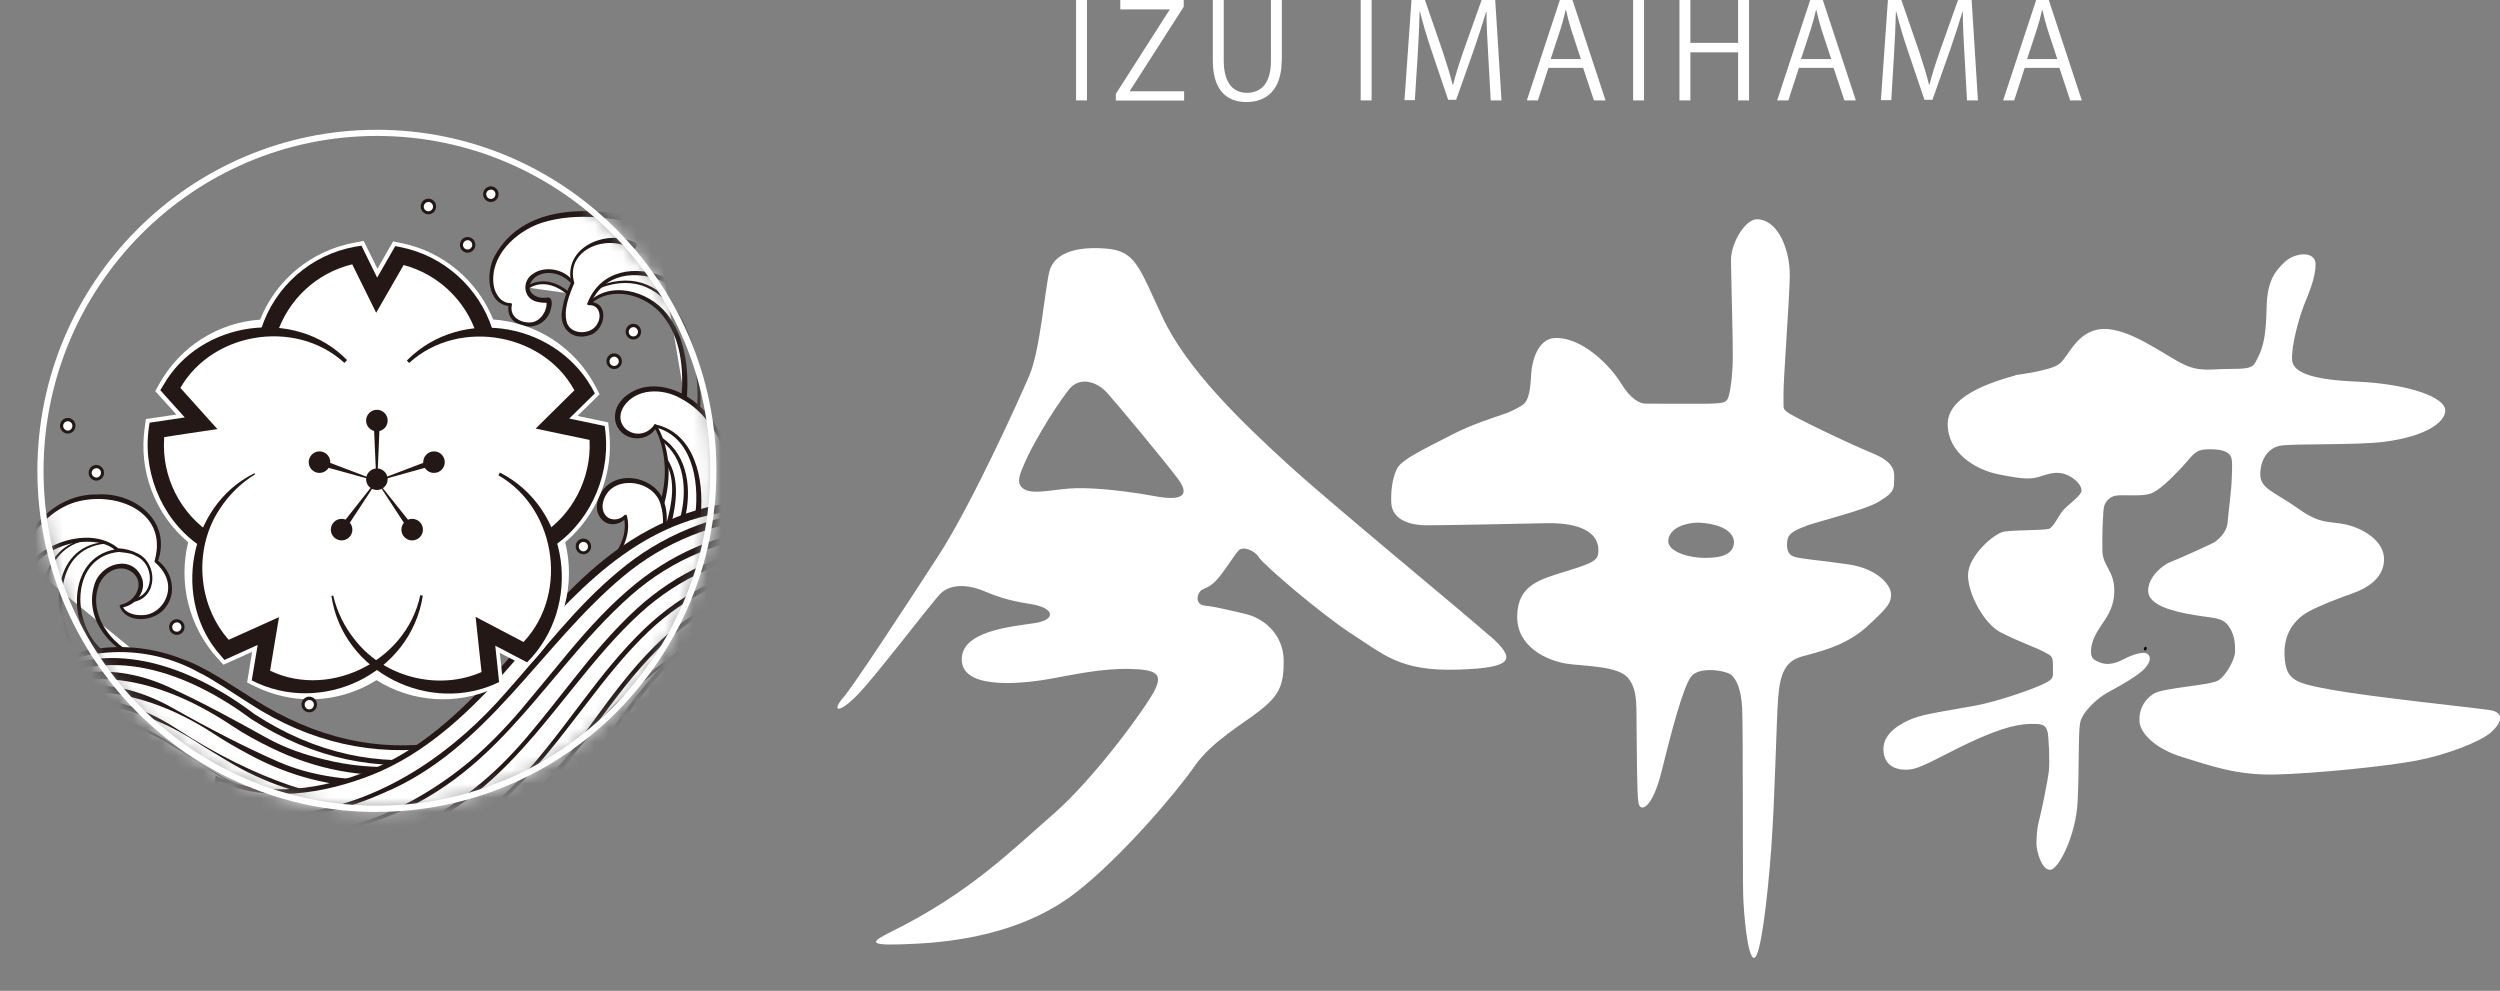
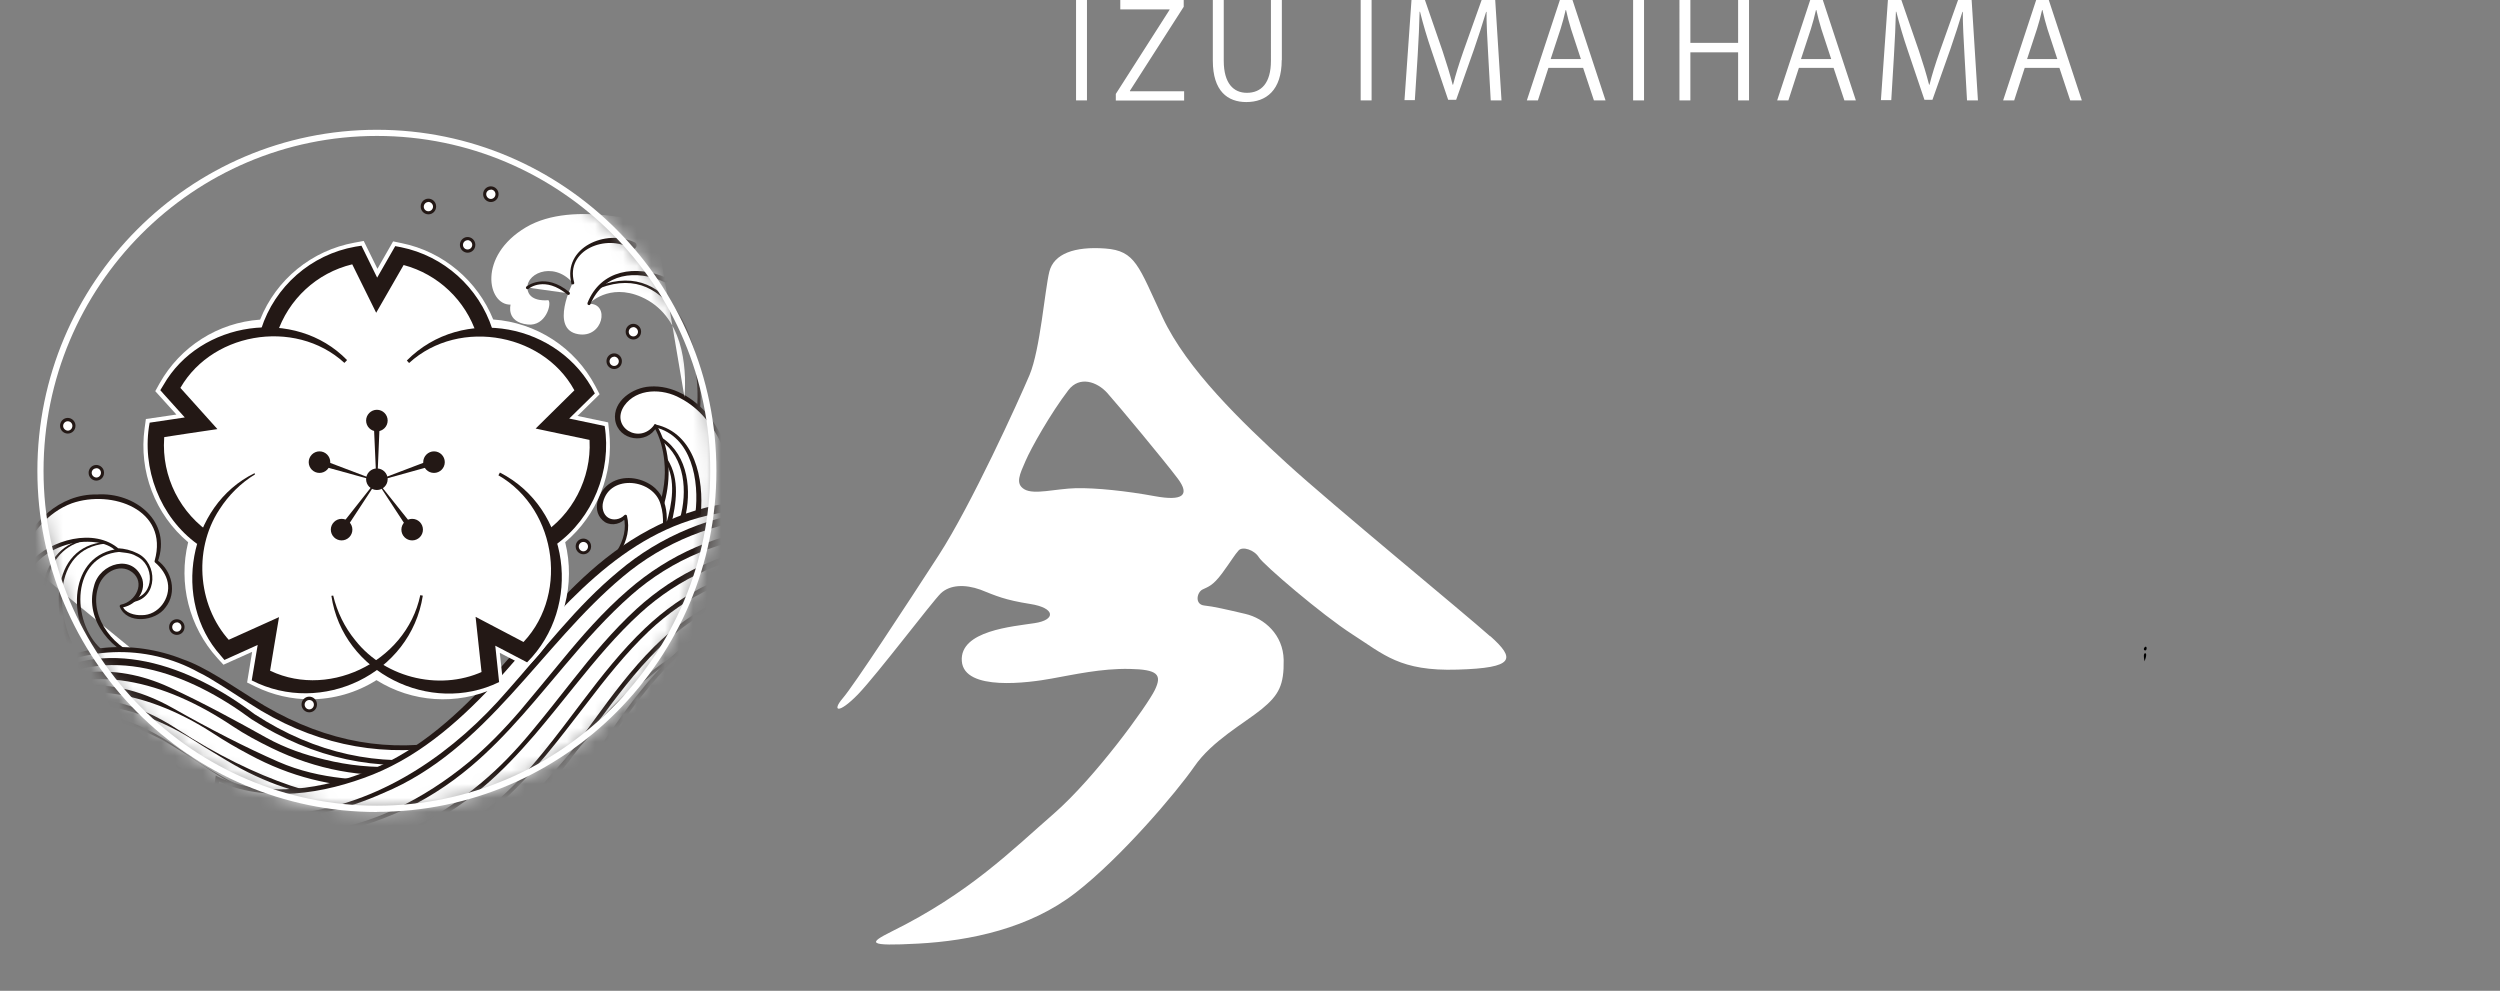
<svg xmlns="http://www.w3.org/2000/svg" id="_レイヤー_2" data-name="レイヤー 2" viewBox="0 0 178.57 70.77">
  <rect x="0" y="0" width="178.57" height="70.77" fill="#808080" stroke="none" />
  <defs>
    <style>
      .cls-1 {
        fill: #231815;
      }

      .cls-2 {
        fill: #fff;
      }

      .cls-3 {
        mask: url(#mask);
      }

      .cls-4 {
        fill: none;
      }

      .cls-5 {
        clip-path: url(#clippath);
      }
    </style>
    <clipPath id="clippath">
      <rect class="cls-4" width="178.57" height="70.77" />
    </clipPath>
    <mask id="mask" x="0" y="9.49" width="58.58" height="61.29" maskUnits="userSpaceOnUse">
      <g id="b">
        <path class="cls-2" d="M26.92,57.78c13.27,0,24.03-10.81,24.03-24.15s-10.76-24.15-24.03-24.15S2.88,20.3,2.88,33.63s10.76,24.15,24.03,24.15Z" />
      </g>
    </mask>
  </defs>
  <g id="footer">
    <g class="cls-5">
      <g>
        <g class="cls-3">
          <g>
            <path class="cls-2" d="M1.42,39.82s1.37-4.57,5.87-4.34c4.5.23,4.24,3.88,3.87,4.61,0,0,1.69,1.25.68,3.01-.84,1.46-3.03,1.07-3.18.19,0,0,1.52-.26,1.4-1.67-.1-1.31-2.18-1.81-3.03-.08-.98,2,.56,4.8,3.34,5.6" />
            <path class="cls-1" d="M1.32,39.79c.75-2.43,2.96-4.53,5.6-4.47,2.71-.19,5.4,1.93,4.34,4.82,0,0-.04-.15-.03-.13,1.06.75,1.44,2.32.59,3.38-.71,1.01-2.77,1.23-3.27-.07-.01-.06.02-.11.08-.13,0,0,0,0,0,0,1.08-.21,1.77-1.58.81-2.32-.94-.7-2.17.07-2.44,1.12-.34,1.06,0,2.25.66,3.14.66.91,1.64,1.58,2.71,1.91.06.01.09.07.07.13-.01.06-.07.09-.13.07-2.24-.6-4.3-2.91-3.6-5.36.39-1.68,2.82-2.37,3.46-.5.27,1-.59,1.92-1.51,2.02l.09-.13c.16.52.88.69,1.38.67,1.18.01,2.07-1.2,1.85-2.33-.1-.55-.47-1.07-.9-1.43-.04-.03-.05-.09-.03-.14,1.02-3.64-3.06-5.09-5.92-4.09-1.73.64-2.99,2.2-3.62,3.91-.04.13-.25.06-.21-.07h.01s0,0,0,0Z" />
            <path class="cls-1" d="M6.92,46.6c-2.16-2.19-2.05-7.04,1.61-7.4.15,0,.16.22,0,.22-3.45.3-3.46,4.97-1.34,6.91.2.17-.1.48-.27.28h0,0Z" />
            <path class="cls-1" d="M5.33,46.91c-1.72-2.66-1.86-7.91,2.21-8.2.08,0,.07.13,0,.12-3.9.37-3.63,5.4-1.93,7.91.12.17-.16.36-.27.17h0Z" />
            <path class="cls-1" d="M3.96,46.44c-1.57-2.53-1.43-7.18,2.03-7.92.07,0,.09.1,0,.11-3.29.79-3.3,5.24-1.75,7.62.13.19-.18.39-.29.18h0Z" />
            <path class="cls-1" d="M2.16,40.16c1.44-1.61,4.59-2.5,6.35-.94l-.11-.06c.5.02.98.14,1.43.37,1.45.7,1.45,3.14-.28,3.46-.15.04-.19-.2-.04-.22,1.57-.25,1.54-2.46.22-3.05-.45-.28-.98-.22-1.43-.34-.33-.37-.89-.57-1.42-.64-1.61-.22-3.37.39-4.44,1.63-.13.19-.43-.04-.27-.22h0s0,0,0,0Z" />
            <path class="cls-2" d="M44.08,47.24c-5.84,4.45-15.61,10.33-27.44,2-8.58-6.04-14.38-.74-14.38-.74v11.59h41.83v-12.86h0s0,0,0,0Z" />
            <path class="cls-1" d="M44.04,47.34c-7.72,6.51-17.42,8.66-26.23,2.9-.82-.51-2.75-1.82-3.61-2.21-3.75-2.1-8.62-1.91-11.83.48v11.59l-.11-.11h41.83l-.11.11.06-12.77h0ZM44.13,47.15l.06,12.96v.11H2.14v-11.7c2.87-2.64,7.4-2.85,10.92-1.43,1.58.53,3.55,1.91,4.97,2.79,9.26,5.92,17.82,3.4,26.11-2.74h0Z" />
            <path class="cls-1" d="M2.26,48.85c5.13-3.69,11.4-1.27,15.92,2.16,4.42,2.88,8.94,3.73,13.33,3.09,4.39-.64,8.66-2.78,12.59-5.89l.13.17c-1.98,1.59-4.04,2.94-6.18,3.97-2.13,1.03-4.32,1.74-6.55,2.08-4.45.67-9.04-.17-13.54-3.06-4.4-3.27-10.42-5.65-15.35-2.1l-.35-.42h0Z" />
            <path class="cls-1" d="M1.81,49.68c2.4-1.73,6.14-2.5,10.29-.59,2.45,1.13,4.8,2.42,6.94,3.61,1.36.75,2.76,1.22,4.13,1.55,3.49.87,6.91.62,10.19-.31.06,0,.14.01.2,0,2.82-.06,5.4-1.23,7.59-3.48,0,0,.09.14.07.15-1.33.94-2.74,1.77-4.21,2.48-.57.28-1.15.53-1.74.76-2.01.8-4.07,1.29-6.16,1.46-3.2.25-6.47-.3-9.71-1.88-.94-.46-1.89-.96-2.8-1.57-4.81-3.22-10.32-4.68-14.46-1.82-.02,0-.05-.03-.1-.08-.08-.1-.22-.27-.22-.27h0s0-.01,0-.01Z" />
            <path class="cls-1" d="M1.35,50.53c1.81-1.31,5.92-2.83,11.02.06,2.63,1.49,5.18,2.8,7.51,3.82,1.53.67,3.07,1,4.56,1.17,3.76.44,7.35-.37,10.74-1.78.04,0,.14.06.19.05,1.32.56,2.29.34,2.8-1.1-.02,0,.04.11.02.12-1.43.56-2.68,1.44-4.06,1.96-.55.21-1.1.39-1.66.55-1.87.56-3.82.84-5.77.84-2.94-.01-5.94-.72-8.89-2.32-.89-.47-1.75-.97-2.59-1.52-5.11-3.32-10.29-3.81-13.57-1.55-.02.01-.07,0-.1-.05l-.2-.25h0Z" />
            <path class="cls-1" d="M.91,51.37c1.23-.89,5.74-3.21,11.75.71,2.83,1.84,5.56,3.17,8.08,4.03,1.7.58,3.38.78,5,.79,4.03.02,7.81-1.37,11.3-3.26.03,0,.13.1.16.09-.18,1.19-.82,1.91-1.98,1.29-.03,0,0,.08-.04.09-1.35.46-2.59,1.09-3.91,1.43-.52.14-1.05.25-1.58.35-1.78.33-3.58.4-5.38.22-2.68-.28-5.4-1.15-8.07-2.76-.81-.49-1.61-.96-2.38-1.46-5.4-3.42-10.26-2.94-12.67-1.28-.04.02-.07.01-.1,0-.04-.05-.18-.22-.18-.22h0Z" />
            <path class="cls-1" d="M.45,52.22c.64-.46,5.58-3.62,12.47,1.36,3.03,2.19,5.94,3.54,8.65,4.23,1.87.49,3.69.57,5.44.41,4.3-.39,8.25-2.37,11.85-4.73.01,0,.13.13.15.13-1.68,1.81-3.95,3.26-6.77,3.66-.04,0-.05.05-.1.06-1.27.35-2.5.74-3.76.91-.5.07-1,.12-1.49.14-1.67.1-3.35-.04-4.99-.4-2.43-.54-4.86-1.58-7.25-3.21-.71-.49-1.43-.95-2.16-1.4-5.7-3.52-10.22-2.06-11.78-1-.05.04-.09.05-.1.03-.02-.02-.16-.2-.16-.2h.01Z" />
            <path class="cls-1" d="M25.51,59.98c-4.22,0-8.39-1.58-12.45-4.74C5.43,49.3.19,53.2.13,53.23l-.13-.17c.05-.04,5.43-4.04,13.19,2,5.51,4.29,10.53,5.27,15.1,4.47,4.57-.8,8.7-3.37,12.41-6.2l.13.17c-3.18,2.43-7.04,5.04-11.56,6.04-1.24.28-2.5.42-3.76.42h0s0,0,0,0Z" />
            <path class="cls-2" d="M53,36.25s-.77-5.26-3.29-7.27c-3.07-2.45-5.52-.66-5.6.69-.07,1.35,1.7,2.14,2.69.75,0,0,2.8,4.09-1.77,9.75" />
            <path class="cls-1" d="M52.9,36.26c-.59-2.9-1.49-6.35-4.31-7.82-1.26-.71-3.11-.72-4,.54-1.03,1.52,1.09,2.81,2.14,1.37.04-.05.13-.04.17.01.92,1.57,1.04,3.47.65,5.2-.39,1.72-1.35,3.31-2.42,4.69-.1.11-.24,0-.17-.13.12-.46.45-.75.69-1.11,1.19-1.77,2.03-3.89,1.8-6.06-.08-.85-.3-1.71-.73-2.45h.18c-.7,1.28-2.72.99-2.96-.49-.19-1.37,1.28-2.33,2.47-2.4,1.64-.12,3.17.83,4.19,2.05,1.46,1.89,2.11,4.27,2.52,6.58.02.14-.19.18-.21.03,0,0,0-.02,0-.02Z" />
            <path class="cls-2" d="M47.21,38.91s1.23-3.58-1.38-4.46c-2.03-.69-3.11.93-2.98,1.88.16,1.07,1.29,1.18,1.83.54,0,0,.48,1.34-.82,3.04-1.3,1.71-3.2,3.64-4.87,5.12" />
            <path class="cls-1" d="M47.11,38.88c.26-.92.36-1.94.08-2.83-.48-1.85-3.62-2.21-4.11-.19-.11.41.01.89.35,1.11.34.23.87.15,1.18-.18.05-.05.16-.02.17.05.46,1.86-.96,3.35-2.06,4.62-1.15,1.29-2.37,2.51-3.66,3.66-.05.04-.11.04-.16,0-.04-.05-.03-.11,0-.16,1.28-1.14,2.5-2.36,3.64-3.64,1.05-1.22,2.44-2.67,2.01-4.41l.19.03v.02c-.33.45-1,.64-1.52.34-1.07-.71-.52-2.25.39-2.8.91-.58,2.13-.41,2.98.2,1.33.98,1.16,2.9.71,4.27-.04.14-.26.07-.21-.07v-.02s0,0,0,0Z" />
            <path class="cls-2" d="M46.81,16.09s-5.8-1.9-9.25.15c-3.45,2.05-2.75,5.55-1.09,5.52,0,0-.35,1.25,1.23,1.42,1.28.14,1.73-1.49,1.47-1.74,0,0-1.22.16-1.46-.64-.36-1.19,1.76-2.23,3.2-.6,0,0-1.68,3.32.39,3.67,1.78.31,2.29-2.22.77-2.17,0,0,1.41-1.51,3.74-.49,2.95,1.3,3.26,4.91,3.08,7.15" />
-             <path class="cls-1" d="M46.74,16.32c-2.57-.76-5.46-1.22-8.07-.4-1.84.63-3.7,2.35-3.41,4.44.09.64.54,1.3,1.2,1.29.06,0,.11.04.11.1-.22.86.6,1.34,1.35,1.28.67-.04,1.2-.86,1.11-1.46l.16.05c-.27.03-.55,0-.82-.06-1.02-.22-1.12-1.52-.27-2.02.91-.63,2.44-.25,2.91.69-.36.88-.79,1.91-.51,2.85.35.9,1.82.83,2.19,0,.31-.54.09-1.33-.63-1.28-.06,0-.12-.05-.11-.11,1.52-1.71,4.37-.93,5.66.7,1.35,1.66,1.59,3.91,1.46,5.98-.01.11-.1.19-.21.18-.11,0-.19-.1-.18-.22.16-1.97-.04-4.16-1.31-5.75-1.19-1.53-3.71-2.26-5.23-.82l-.08-.19c1.5-.06,1.23,2.01.07,2.37-1.29.43-2.23-.54-1.97-1.83.1-.7.34-1.35.65-1.96,0,0,.01.13.01.12-.62-.72-1.76-1.05-2.56-.49-.97.78-.2,1.66.88,1.47.38.02.27.6.21.82-.3,1.21-1.67,1.64-2.64.88-.36-.29-.48-.8-.36-1.22l.1.14c-1.7-.1-1.76-2.41-1.12-3.58,2.24-4.07,7.72-3.5,11.53-2.43.31.1.16.57-.15.46h0s0,0,0,0Z" />
            <path class="cls-2" d="M40.92,20.2s-.45-1.49.83-2.42c1.64-1.2,3.46-.25,3.46-.25" />
            <path class="cls-1" d="M40.81,20.23c-.62-2.57,2.47-3.88,4.51-2.93.33.14.08.64-.24.46-1.72-1.07-4.72.07-4.07,2.41.06.14-.18.22-.21.06h0Z" />
            <path class="cls-2" d="M37.68,20.54s1.22-1.01,2.91.41l-2.91-.41h0Z" />
            <path class="cls-1" d="M40.6,21.06s-.05,0-.07-.02c-1.61-1.34-2.73-.46-2.78-.41-.04.04-.11.03-.16-.01-.04-.05-.03-.12.02-.16.01,0,1.31-1.05,3.06.41.04.04.05.1.01.16-.02.03-.05.04-.08.04ZM41.96,21.65c.94-2.4,3.48-2.76,5.64-1.81.22.07.08.41-.13.31-2.01-.92-4.36-.66-5.3,1.58-.05.13-.26.04-.2-.08h0Z" />
            <path class="cls-1" d="M42.8,20.42c5.29-2.03,7.55,4.53,7.21,8.73,0,.14-.23.13-.22-.01.35-4.05-1.78-10.52-6.92-8.57-.09.06-.18-.1-.07-.14h0s0,0,0,0Z" />
            <path class="cls-2" d="M53.87,35.99c-11.52.88-15.09,10.11-22.08,15.95-7.54,6.32-15.02,4.57-16.29,3.69l-1.24,10.6,35.56,4.21,4.04-34.46Z" />
            <path class="cls-1" d="M53.66,36.19c-.83.22-1.72.31-2.53.51-6.72,1.27-11.11,6.84-15.44,11.72-2.56,2.8-5.47,5.46-9.05,6.9-3.49,1.39-7.69,2.08-11.2.42-.01,0,.22-.1.22-.1l-1.09,10.62s-.26-.33-.26-.33l35.56,4.21-.33.26c1.33-11.41,2.72-22.78,4.13-34.22h0,0ZM54.09,35.78c-1.3,11.67-2.63,23.33-4,34.99-.36.06-35.5-4.28-35.86-4.25l-.29-.04s.04-.29.04-.3l1.4-10.58.03-.21.19.11c3.4,1.55,7.55.86,10.91-.52,3.5-1.44,6.34-4.06,8.87-6.87,2.53-2.81,4.88-5.86,7.91-8.25,3.09-2.43,6.83-4.05,10.81-4.08h0,0Z" />
            <path class="cls-1" d="M16.16,57.69c1.7.78,3.79.56,5.61.33,5.76-.84,10.74-4.35,14.49-8.7,2.56-2.87,4.89-6.01,7.92-8.51,3-2.55,6.76-4.08,10.67-4.4l.05.57c-3.82.28-7.46,1.73-10.41,4.21-2.94,2.46-5.37,5.55-7.99,8.42-2.62,2.87-5.43,5.5-9.11,7.03-2.65,1.19-5.55,1.89-8.47,1.82-.97-.05-1.96-.1-2.87-.59l.13-.18h0s0,0,0,0Z" />
            <path class="cls-1" d="M55.39,37.66l.04.52c-3.82.27-7.44,1.78-10.32,4.31-1.72,1.51-3.26,3.25-4.77,5.04-1,1.17-1.98,2.37-3,3.52-1.17,1.32-2.38,2.58-3.71,3.7-1.63,1.37-3.4,2.5-5.35,3.34-2.15.93-4.39,1.55-6.61,1.71-.63.04-1.24.07-1.85.03-1.03-.05-2.01-.16-2.85-.63l.13-.18c1.55.72,3.63.65,5.59.4,3.89-.49,7.57-2.32,10.79-4.98,1.33-1.11,2.53-2.35,3.66-3.66,1-1.18,1.98-2.39,2.97-3.58,1.46-1.78,2.98-3.52,4.74-5.04,2.92-2.55,6.56-4.18,10.57-4.5h0,0Z" />
            <path class="cls-1" d="M55.92,38.91l.04.47c-4.02.31-7.46,1.9-10.22,4.41-1.68,1.53-3.17,3.32-4.64,5.14-.97,1.2-1.93,2.41-2.92,3.57-1.15,1.33-2.34,2.6-3.67,3.72-1.66,1.4-3.43,2.51-5.34,3.33-2.2.94-4.44,1.52-6.6,1.65-.63.04-1.25.04-1.84,0-1.08-.07-2.06-.22-2.83-.66l.13-.18c1.4.68,3.48.72,5.56.48,3.75-.43,7.46-2.15,10.77-4.91,1.32-1.1,2.51-2.35,3.61-3.68.99-1.19,1.95-2.41,2.91-3.63,1.42-1.8,2.89-3.57,4.59-5.13,2.83-2.58,6.36-4.27,10.47-4.6h-.02,0Z" />
            <path class="cls-1" d="M56.44,40.15l.03.42c-4.12.31-7.45,1.98-10.13,4.52-1.64,1.56-3.08,3.38-4.5,5.24-.94,1.21-1.87,2.44-2.85,3.62-1.12,1.34-2.3,2.62-3.63,3.74-1.68,1.42-3.46,2.52-5.33,3.32-2.24.96-4.49,1.49-6.59,1.6-.64.03-1.26.03-1.84-.01-1.13-.09-2.11-.28-2.82-.69l.13-.18c1.25.64,3.32.78,5.54.55,3.61-.38,7.34-1.98,10.76-4.83,1.32-1.1,2.49-2.36,3.57-3.69.97-1.19,1.9-2.44,2.83-3.67,1.38-1.82,2.8-3.63,4.46-5.21,2.73-2.6,6.16-4.37,10.37-4.71h0s0,0,0,0Z" />
            <path class="cls-1" d="M56.98,41.39l.03.37c-4.22.32-7.44,2.05-10.03,4.62-1.6,1.59-2.98,3.44-4.37,5.33-.9,1.23-1.81,2.47-2.76,3.67-1.09,1.36-2.26,2.64-3.59,3.76-1.71,1.43-3.49,2.52-5.32,3.31-2.3.98-4.54,1.46-6.59,1.54-.64.02-1.26.02-1.84-.04-1.19-.11-2.16-.35-2.8-.73l.13-.18c1.1.59,3.16.85,5.51.62,3.46-.34,7.23-1.81,10.75-4.75,1.31-1.09,2.47-2.36,3.53-3.7.96-1.21,1.86-2.47,2.76-3.71,1.34-1.84,2.71-3.69,4.33-5.3,2.64-2.62,5.96-4.47,10.27-4.81h0s0,0,0,0Z" />
            <path class="cls-1" d="M57.51,42.64l.02.32c-4.32.33-7.44,2.14-9.94,4.73-1.55,1.62-2.89,3.5-4.24,5.42-.87,1.24-1.75,2.51-2.68,3.71-1.07,1.37-2.22,2.67-3.55,3.78-1.74,1.46-3.52,2.53-5.31,3.29-2.34.99-4.59,1.43-6.58,1.49-.65.01-1.26,0-1.83-.07-1.24-.13-2.22-.41-2.78-.76l.13-.18c.94.54,3,.91,5.49.69,3.31-.28,7.12-1.65,10.74-4.68,1.31-1.09,2.45-2.37,3.49-3.72.94-1.22,1.82-2.5,2.69-3.75,1.29-1.87,2.62-3.74,4.19-5.38,2.53-2.65,5.76-4.56,10.16-4.91h0Z" />
            <path class="cls-1" d="M58.04,43.88l.02.27c-4.42.34-7.43,2.22-9.84,4.83-1.51,1.64-2.8,3.56-4.1,5.52-.84,1.26-1.69,2.54-2.61,3.76-1.05,1.39-2.19,2.7-3.51,3.8-1.76,1.48-3.55,2.55-5.3,3.28-2.39,1.02-4.65,1.4-6.57,1.43-.65,0-1.27-.02-1.83-.09-1.29-.16-2.27-.47-2.76-.8l.13-.18c.8.5,2.85.97,5.46.77,3.17-.25,7.01-1.49,10.73-4.6,1.3-1.08,2.42-2.37,3.45-3.73.92-1.23,1.78-2.52,2.62-3.79,1.26-1.89,2.53-3.8,4.06-5.46,2.45-2.67,5.56-4.66,10.06-5.01h.02Z" />
            <path class="cls-1" d="M27.03,68.18c-2.29,0-3.96-.52-4.57-.95l.13-.18c1.36.95,8.85,2.43,16.15-3.68,2.46-2.05,4.24-4.86,5.95-7.58,3.14-4.96,6.38-10.08,13.88-10.66v.22c-7.37.57-10.44,5.42-13.69,10.56-1.72,2.73-3.51,5.55-5.99,7.63-4.35,3.65-8.69,4.64-11.85,4.64h0Z" />
            <path class="cls-1" d="M23.22,64.61c-2.29,0-3.96-.52-4.57-.95l.13-.18c1.36.95,8.85,2.44,16.15-3.68,2.05-1.72,3.84-3.76,5.56-5.73,4.13-4.73,8.41-9.61,16.58-10.24v.22c-8.07.62-12.12,5.26-16.41,10.17-1.73,1.98-3.52,4.03-5.58,5.76-4.35,3.65-8.69,4.64-11.85,4.64h0s0,0,0,0Z" />
          </g>
        </g>
        <path class="cls-2" d="M26.92,58c-13.37,0-24.25-10.93-24.25-24.37S13.55,9.27,26.92,9.27s24.25,10.93,24.25,24.36-10.88,24.36-24.25,24.36h0ZM26.92,9.71c-13.13,0-23.81,10.73-23.81,23.92s10.68,23.92,23.81,23.92,23.81-10.73,23.81-23.92-10.67-23.92-23.81-23.92h0Z" />
        <path class="cls-2" d="M42.65,30.92l-3.19-.67,2.28-2.25c-1.4-2.64-4.14-4.29-7.13-4.3-.89-2.76-3.2-4.87-6.07-5.45l-1.63,2.84-1.42-2.88c-2.94.53-5.35,2.64-6.27,5.49-2.92,0-5.61,1.58-7.04,4.12l2.19,2.43-3.16.47c-.41,2.96.84,5.91,3.25,7.69-.9,2.79-.24,5.84,1.72,8.01l2.97-1.34-.53,3.17c2.69,1.31,5.87,1.03,8.29-.73,2.33,1.7,5.44,2.05,8.1.82l-.35-3.26,2.83,1.49c2.09-2.17,2.78-5.33,1.87-8.15,2.36-1.73,3.61-4.59,3.29-7.49h0Z" />
        <path class="cls-2" d="M22.17,49.95c-1.34,0-2.68-.3-3.93-.91l-.59-.29.36-2.19-2.05.92-.43-.47c-2.03-2.24-2.81-5.34-2.09-8.28-2.37-2-3.54-5.07-3.11-8.14l.09-.66,2.18-.32-1.51-1.67.31-.56c1.48-2.63,4.17-4.34,7.18-4.55,1.15-2.88,3.7-4.95,6.75-5.5l.65-.12.98,1.99,1.12-1.96.62.13c2.95.6,5.4,2.67,6.53,5.45,3.09.22,5.84,2.01,7.29,4.75l.31.59-1.58,1.55,2.19.46.07.64c.34,3-.84,5.97-3.14,7.92.75,3-.08,6.19-2.25,8.44l-.46.48-1.96-1.02.24,2.24-.58.27c-2.74,1.25-5.92,1.04-8.47-.56-1.42.9-3.07,1.37-4.75,1.37h.02s0,0,0,0ZM19.62,47.7c2.27.87,4.82.52,6.78-.92l.52-.38.52.38c1.92,1.4,4.4,1.76,6.64.97l-.45-4.24,3.68,1.93c1.52-1.91,1.98-4.45,1.23-6.77l-.2-.61.52-.38c1.92-1.4,3.03-3.66,2.97-6.04l-4.16-.88,2.97-2.92c-1.33-2.04-3.59-3.26-6.02-3.26h-.64l-.2-.61c-.73-2.26-2.52-4.02-4.8-4.71l-2.12,3.7-1.84-3.73c-2.35.64-4.21,2.43-4.95,4.74l-.2.61h-.65c-2.37,0-4.59,1.17-5.93,3.13l2.85,3.17-4.11.61c-.12,2.43.99,4.76,2.96,6.19l.52.38-.2.61c-.73,2.27-.31,4.75,1.13,6.65l3.87-1.74-.69,4.11h.02,0Z" />
        <path class="cls-1" d="M34.05,23.89c-.79-2.43-2.75-4.3-5.22-4.96l-1.96,3.41-1.71-3.46c-2.53.61-4.57,2.49-5.39,5l-1.12-.37c.98-3.06,3.57-5.33,6.73-5.89l.44-.07,1.12,2.28,1.29-2.25.42.08c3.05.62,5.55,2.86,6.52,5.85l-1.12.37s0,0,0,0Z" />
        <path class="cls-1" d="M14.12,38.88c-2.69-1.93-4.04-5.44-3.43-8.69.12-.01,3.35-.5,3.6-.54l-.35.99-2.19-2.43s-.3-.33-.3-.34l.22-.36c2.61-4.59,9.43-5.59,13.12-1.79l-.19.2c-3.55-3.26-9.77-2.18-11.92,2.17,0,0-.08-.7-.07-.69.53.6,2.42,2.69,2.92,3.25-.73.1-3.48.52-4.25.64l.5-.51c-.38,2.75.78,5.48,3.01,7.13l-.69.96h0s0,0,0,0Z" />
        <path class="cls-1" d="M30.2,42.55c-.87,5.59-7.23,8.61-12.22,6.05.03-.16.56-3.35.61-3.63l.83.64-2.97,1.34s-.41.18-.42.19l-.27-.32c-3.5-3.91-2.32-10.71,2.42-13.02l.04.08c-1.03.63-1.89,1.49-2.54,2.5-1.95,2.95-1.54,7.16.95,9.63,0,0-.71-.13-.67-.14.73-.33,3.29-1.48,3.97-1.79-.12.73-.59,3.48-.71,4.26,0,0-.34-.65-.31-.63,4.3,2.39,10.09-.34,11.11-5.2l.19.04h0,0Z" />
        <path class="cls-1" d="M35.7,33.75c5.02,2.56,5.92,9.58,1.95,13.56-.15-.07-3-1.58-3.25-1.7l.86-.59c.03.26.38,3.56.39,3.7-4.91,2.4-11.17-.69-11.98-6.16l.13-.02c.28,1.17.81,2.26,1.58,3.2,2.18,2.77,6.28,3.69,9.4,2.08l-.34.6c-.09-.81-.39-3.61-.47-4.36.65.34,3.12,1.64,3.81,2,0,0-.72.13-.69.1,3.59-3.37,2.79-9.74-1.49-12.21l.1-.18h0s0,0,0,0Z" />
        <path class="cls-1" d="M29.05,25.76c3.98-4.02,10.93-2.67,13.44,2.34-.12.11-2.42,2.38-2.62,2.57l-.29-1,3.19.67.42.09c.51,3.19-.85,6.58-3.47,8.46l-.69-.96c2.16-1.55,3.36-4.3,3.04-6.94l.46.52-3.19-.67-1.08-.23.79-.78,2.28-2.25-.1.7c-2.07-4.47-8.4-5.66-12.01-2.35l-.16-.18ZM22.89,32.8l4.03,1.53v.04s-4.16-1.15-4.16-1.15l.13-.42Z" />
        <path class="cls-1" d="M24.22,37.7l2.67-3.38.05.04-2.36,3.6-.36-.26h0Z" />
        <path class="cls-1" d="M29.26,37.97l-2.36-3.61.02-.02,2.69,3.37s-.36.26-.36.26Z" />
        <path class="cls-1" d="M27.13,30.04l-.18,4.31h-.07l-.19-4.31h.44Z" />
        <path class="cls-1" d="M31.06,33.22l-4.14,1.15v-.05s4-1.52,4-1.52l.14.42h0ZM22.82,33.78c.42,0,.77-.34.77-.77,0-.42-.34-.77-.77-.77-.42,0-.77.35-.77.77,0,.42.34.77.77.77Z" />
        <path class="cls-1" d="M31,33.78c.42,0,.77-.34.77-.77,0-.42-.34-.77-.77-.77-.42,0-.77.35-.77.77h0c0,.43.34.77.77.77h0ZM29.44,38.6c.42,0,.77-.34.77-.77,0-.42-.34-.77-.77-.77-.42,0-.77.35-.77.77,0,.42.34.77.77.77ZM24.4,38.6c.42,0,.77-.34.77-.77,0-.42-.34-.77-.77-.77-.42,0-.77.35-.77.77,0,.42.34.77.77.77ZM26.92,30.81c.42,0,.77-.34.77-.77,0-.42-.34-.77-.77-.77-.42,0-.77.35-.77.77,0,.42.34.77.77.77h0ZM46.82,30.32c2.81.61,3.48,3.93,3.23,6.4,0,.26-.42.22-.38-.04.29-2.33-.25-5.52-2.88-6.16-.13-.02-.1-.25.04-.22h0Z" />
        <path class="cls-1" d="M47.32,31.29c1.87,1.27,2.1,3.79,1.58,5.83-.05.23-.4.14-.33-.09.54-1.9.37-4.33-1.36-5.56-.12-.07,0-.26.12-.18Z" />
        <path class="cls-1" d="M47.69,32.83c.88,1.39.62,3.16.24,4.67-.02.09-.12.15-.21.13,0,0,0,0,0,0-.1-.02-.15-.12-.13-.22,0,0,0,0,0,0,.41-1.41.72-3.12-.07-4.44-.08-.11.1-.24.18-.13h0Z" />
        <path class="cls-2" d="M12.63,45.23c.24,0,.44-.2.44-.44,0-.24-.2-.44-.44-.44-.24,0-.44.2-.44.44,0,.24.2.44.44.44Z" />
        <path class="cls-1" d="M12.63,45.35c-.3,0-.55-.25-.55-.55,0,0,0,0,0,0-.01-.3.23-.56.53-.57.3-.01.56.23.57.53,0,.01,0,.03,0,.04,0,.3-.24.55-.55.55,0,0,0,0,0,0ZM12.63,44.46c-.18,0-.33.15-.33.33,0,0,0,0,0,0,0,.19.15.33.33.33.18,0,.33-.15.33-.33,0-.18-.14-.33-.33-.34Z" />
        <path class="cls-2" d="M6.88,34.22c.24,0,.44-.2.44-.44,0-.24-.2-.44-.44-.44h0c-.24,0-.44.2-.44.44h0c0,.24.2.44.44.44Z" />
        <path class="cls-1" d="M6.88,34.33c-.3,0-.55-.25-.55-.55,0,0,0,0,0,0-.01-.3.23-.56.53-.57.3-.01.56.23.57.53,0,.01,0,.03,0,.04,0,.3-.24.55-.55.55,0,0,0,0,0,0ZM6.88,33.45c-.18,0-.33.14-.33.32,0,0,0,0,0,0,0,.18.15.33.33.34.18,0,.33-.15.33-.34,0-.19-.15-.33-.33-.33h0Z" />
        <path class="cls-2" d="M45.24,24.14c.24,0,.44-.2.44-.44s-.2-.44-.44-.44h0c-.24,0-.44.2-.44.44,0,0,0,0,0,0,0,.24.2.44.44.44Z" />
        <path class="cls-1" d="M45.24,24.25c-.3,0-.55-.25-.55-.55,0,0,0,0,0,0-.01-.3.23-.56.53-.57.3-.01.56.23.57.53,0,.01,0,.03,0,.04,0,.3-.24.55-.55.55,0,0,0,0,0,0ZM45.24,23.37c-.18,0-.33.15-.33.33,0,0,0,0,0,0,0,.19.15.33.33.33.18,0,.33-.15.33-.33,0-.18-.15-.33-.33-.34h0Z" />
        <path class="cls-2" d="M43.87,26.25c.24,0,.44-.2.44-.44.01-.24-.17-.45-.41-.47-.24-.01-.45.17-.47.41,0,.02,0,.04,0,.05,0,.24.2.44.44.44Z" />
        <path class="cls-1" d="M43.87,26.36c-.3,0-.55-.25-.55-.55-.01-.3.23-.56.53-.57.3-.01.56.23.57.53,0,.01,0,.03,0,.04,0,.3-.24.55-.55.55,0,0,0,0,0,0ZM43.87,25.48c-.18,0-.33.15-.33.33,0,0,0,0,0,0,0,.19.15.33.33.33.18,0,.33-.15.33-.33,0-.18-.15-.33-.33-.34Z" />
        <path class="cls-2" d="M33.4,17.94c.24,0,.44-.2.44-.44,0-.24-.2-.44-.44-.44h0c-.24,0-.44.2-.44.44h0c0,.24.2.44.44.44Z" />
        <path class="cls-1" d="M33.4,18.05c-.3,0-.55-.25-.55-.55-.01-.3.23-.56.53-.57.3-.01.56.23.57.53,0,.01,0,.03,0,.04,0,.3-.24.55-.55.55,0,0,0,0,0,0ZM33.4,17.16c-.18,0-.33.15-.33.33,0,0,0,0,0,0,0,.19.15.33.33.33.18,0,.33-.15.33-.33,0-.18-.15-.33-.33-.34Z" />
        <path class="cls-2" d="M35.06,14.32c.24,0,.44-.2.44-.44,0-.24-.2-.44-.44-.44-.24,0-.44.2-.44.44h0c0,.24.2.44.44.44h0Z" />
        <path class="cls-1" d="M35.06,14.43c-.3,0-.55-.25-.55-.55,0,0,0,0,0,0-.01-.3.23-.56.53-.57.3-.01.56.23.57.53,0,.01,0,.03,0,.04,0,.3-.24.55-.55.55,0,0,0,0,0,0h0ZM35.06,13.55c-.18,0-.33.14-.33.32,0,0,0,0,0,0,0,.18.15.34.33.34.18,0,.33-.15.33-.34,0-.19-.15-.33-.33-.33h0Z" />
        <path class="cls-2" d="M30.6,15.2c.24,0,.44-.2.44-.44,0-.24-.2-.44-.44-.44-.24,0-.44.2-.44.44,0,.24.2.44.44.44h0Z" />
        <path class="cls-1" d="M30.6,15.31c-.3,0-.55-.25-.55-.55-.01-.3.23-.56.53-.57.3-.01.56.23.57.53,0,.01,0,.03,0,.04,0,.3-.24.55-.55.55,0,0,0,0,0,0ZM30.6,14.43c-.18,0-.33.15-.33.33,0,0,0,0,0,0,0,.19.15.33.33.33.18,0,.33-.15.33-.33,0-.18-.15-.33-.33-.34Z" />
        <path class="cls-2" d="M22.09,50.77c.24,0,.44-.2.44-.44,0-.24-.2-.44-.44-.44-.24,0-.44.2-.44.44,0,.24.2.44.44.44Z" />
        <path class="cls-1" d="M22.09,50.88c-.3,0-.55-.25-.55-.55-.01-.3.23-.56.53-.57.3-.01.56.23.57.53,0,.01,0,.03,0,.04,0,.3-.24.55-.55.55,0,0,0,0,0,0h0ZM22.09,50c-.18,0-.33.15-.33.33,0,0,0,0,0,0,0,.18.15.34.33.34.18,0,.33-.15.33-.34,0-.19-.15-.33-.33-.33Z" />
        <path class="cls-2" d="M41.67,39.48c.24,0,.44-.2.44-.44,0-.24-.2-.44-.44-.44-.24,0-.44.2-.44.44,0,.24.2.44.44.44Z" />
        <path class="cls-1" d="M41.67,39.59c-.3,0-.55-.25-.55-.55-.01-.3.23-.56.53-.57.3-.01.56.23.57.53,0,.01,0,.03,0,.04,0,.3-.24.55-.55.55,0,0,0,0,0,0ZM41.67,38.71c-.18,0-.33.15-.33.33,0,0,0,0,0,0,0,.18.15.34.33.34.18,0,.33-.15.33-.34,0-.19-.15-.33-.33-.33Z" />
        <path class="cls-2" d="M4.84,30.86c.24,0,.44-.2.44-.44s-.2-.44-.44-.44c-.24,0-.44.2-.44.44h0c0,.24.2.44.44.44h0Z" />
        <path class="cls-1" d="M4.84,30.97c-.3,0-.55-.25-.55-.55-.01-.3.23-.56.53-.57.3-.01.56.23.57.53,0,.01,0,.03,0,.04,0,.3-.24.55-.55.55,0,0,0,0,0,0h0ZM4.84,30.09c-.18,0-.33.15-.33.33,0,0,0,0,0,0,0,.18.15.33.33.34.18,0,.33-.15.33-.34,0-.19-.15-.33-.33-.33h0ZM26.92,35c.42,0,.77-.34.77-.77,0-.42-.34-.77-.77-.77-.42,0-.77.35-.77.77,0,.42.34.77.77.77Z" />
        <path class="cls-2" d="M76.86,0h.78v7.17h-.78V0ZM84.54.5l-3.83,5.98v.04h3.87v.66h-4.88v-.47l3.84-6.01v-.03h-3.52V0h4.53v.49h0,0ZM91.55,4.29c0,2.16-1.11,3-2.53,3-1.33,0-2.39-.78-2.39-2.95V0h.78v4.34c0,1.63.71,2.29,1.65,2.29,1.03,0,1.72-.69,1.72-2.29V0h.78v4.29h-.01,0ZM97.19,0h.78v7.17h-.78V0ZM107.25,7.17h-.77l-.18-3.23c-.06-1.02-.13-2.35-.12-3.09h-.03c-.27.9-.56,1.8-.87,2.69l-1.27,3.59h-.57l-1.19-3.52c-.31-.91-.59-1.84-.82-2.77h-.03c-.02.87-.07,2.06-.14,3.16l-.2,3.15h-.74L100.82,0h.96l1.26,3.65c.3.9.53,1.66.72,2.4h.03c.18-.72.42-1.48.74-2.4L105.83,0h.97l.45,7.17h0s0,0,0,0ZM114.68,7.17h-.83l-.77-2.32h-2.48l-.75,2.32h-.79l2.36-7.17h.9l2.36,7.17h0ZM112.92,4.22l-.7-2.13c-.14-.45-.26-.91-.36-1.37h-.03c-.1.45-.22.89-.36,1.34l-.71,2.16h2.16,0ZM116.65,0h.78v7.17h-.78V0ZM124.93,7.17h-.78v-3.43h-3.41v3.43h-.78V0h.78v3.06h3.41V0h.78v7.16h0ZM132.56,7.17h-.82l-.77-2.32h-2.48l-.75,2.32h-.8l2.36-7.17h.9l2.36,7.17h0,0ZM130.8,4.22l-.7-2.13c-.14-.45-.26-.91-.36-1.37h-.03c-.1.45-.22.89-.36,1.34l-.71,2.16h2.16ZM141.27,7.17h-.77l-.18-3.23c-.06-1.02-.13-2.35-.12-3.09h-.03c-.24.81-.53,1.7-.87,2.69l-1.27,3.59h-.57l-1.19-3.52c-.31-.91-.59-1.84-.82-2.77h-.03c-.02.87-.07,2.06-.14,3.16l-.19,3.15h-.74L134.85,0h.96l1.26,3.65c.3.9.53,1.66.72,2.4h.03c.18-.72.42-1.48.74-2.4L139.86,0h.97l.45,7.17h-.02s0,0,0,0ZM148.7,7.17h-.83l-.77-2.32h-2.48l-.75,2.32h-.79l2.36-7.17h.9l2.36,7.17h0,0ZM146.95,4.22l-.7-2.13c-.14-.45-.26-.91-.36-1.37h-.03c-.1.45-.22.9-.36,1.34l-.71,2.16h2.16Z" />
        <path d="M153.26,47c.04-.13.05-.27.02-.31-.1-.1-.18.06-.14.31l.04.24.08-.24h0ZM153.33,46.3c0-.09-.05-.13-.1-.1-.06.04-.1.11-.1.16s.04.1.1.1.1-.07.1-.16h0Z" />
        <path class="cls-2" d="M106.44,45.45c-1.81-1.62-11.29-9.4-14.52-12.35-3.23-2.96-7.14-6.72-8.87-10.41-1.73-3.69-1.93-4.78-4.11-4.94-2.18-.16-3.67.37-3.99,1.66-.32,1.3-.65,5.55-1.41,7.37-.77,1.82-4.16,9.28-6.49,12.88-2.34,3.61-6.05,9.28-6.85,10.21-.8.93-.32,1.17,1.09-.28,1.4-1.46,5.28-6.6,5.92-7.22.65-.6,1.7-.65,2.82-.25,1.13.45,1.73.73,3.55,1.02,1.81.28,1.86,1.14.32,1.37-1.54.24-5.36.53-5.2,2.71.16,2.19,4.84,1.54,6.41,1.25,1.58-.28,3.55-.73,5.57-.69,2.01.04,2.34.4,1.81,1.5-.53,1.1-4.24,6.24-7.22,8.84-2.98,2.59-6.01,5.67-11.61,8.43-1.61.81-1.78,1.05,1.93.85,3.71-.2,7.95-1.09,11.21-3.61,3.26-2.51,7.25-7.22,8.51-9.04,1.25-1.82,3.55-3.08,4.8-4.09,1.25-1.02,1.61-1.74,1.58-3.53-.04-1.79-1.37-2.96-2.74-3.28-1.37-.32-2.26-.53-2.94-.6-.68-.08-.53-.93-.12-1.14.4-.2.73-.25,1.41-1.17.68-.93.88-1.3,1.17-1.62.28-.32,1.13-.04,1.45.49.32.52,4.48,4.09,6.69,5.51,2.22,1.42,3.39,2.64,7.5,2.51,4.11-.12,4.15-.77,2.34-2.39h0s0,0,0,0ZM82.48,35.44c-2.01-.37-4.19-.6-5.64-.57-1.45.04-2.98.49-3.67.08-.68-.4-.32-1.09.08-2.02.4-.93,1.79-3.4,3.06-5.06.8-1.05,2.06-.6,2.78.2.73.81,4.16,4.94,5.04,6.12s.36,1.62-1.65,1.25Z" />
-         <path class="cls-2" d="M128.99,37.56c1-.34,4.28-1.16,5.16-1.7.88-.54,1.14-.75,1.14-1.4s.23-1.36-1.55-2.09-5.83-2.68-6.12-2.96c-.29-.28-.21-.15-.23-1.18-.02-1.03.42-6.67.45-8.5s-.81-4.04-2.34-4.07c-.88.01-1.87,1.75-1.86,2.93.01,1.18.15,5.95.13,7.06-.01,1.11-.19,2.46-.34,2.79-.15.33-.34.4-1.97.4s-3.56,0-3.94-.01-1.03-.29-1.74-1.46-2.78-3.37-4.82-3.22c-1.11.13-1.55,1.64-1.59,2.57-.05.93-.13,1.84-.57,2.17-.44.33-1.19.62-1.19.62-1.04.36-2.57.84-3.92,1.55-1.35.72-3.52,1.68-3.89,2.39-.37.7-.47,1.75-.42,2.52.05.77.71,1.55,2.56,1.55s6.28-.11,8.57-.15c2.3-.03,3.64.63,3.66,1.9.01.75-.27.9-2.19,1.5s-3.55.96-3.61,3.19c-.07,2.23,2.12,3.22,3.5,3.44,1.38.21,3.72.15,4.44,1.05.71.9.55,2.09.59,3.78.03,1.68.01,4.33.13,5.09.11.76,1,.46,1.66-2.25.67-2.71,1.52-5.97,2.1-6.74.58-.77,2.56-.43,2.9-.1.34.33.68.96.75,2.4.07,1.44.03,11.88.07,13.23.03,1.34.31,4.56.78,4.56s.97-4.3,1.23-7.87.36-8.99.49-10.71c.13-1.72.52-2.6,1.64-2.93,1.12-.33,3.11-.7,4.71-2.16,1.59-1.46,1.71-1.7,1.71-2.32s-.94-1.8-3-2.11c-2.05-.31-3.34-.37-3.9-.55-.57-.18-.55-.72-.51-1.14.05-.43.34-.7,1.33-1.05h0s0-.01,0-.01ZM123.85,38.81c-.06.66-.66,1.04-2.01,1.04s-2.68-.49-2.68-1.19.78-1.3,2.16-1.33c1.87.09,2.59.81,2.53,1.47h0ZM143.97,26.81c-1.95.54-4.85,1.52-4.85,3.49s1.87,3.24,3.68,3.59c1.81.36,2.3.36,3,.12.7-.24,1.31-.36,1.93-.05.62.31.95.75.95,1.09s-1.02,1.04-1.34,1.43c-.32.39-.66,1.17-.98,1.29-.32.12-2.46.08-3.2.2s-2.61,1.77-2.59,3.14,1.17,3.44,2.3,4.04c1.14.6,2.49,1.08,3.11,1.4.61.32.66.32.66,1.09s.08.82-.59,1.17-3.26,1.28-5,1.6c-1.75.32-3.58.58-4.39.9-.82.32-2.16,1.02-2.13,2.22.02,1.2.95,1.53,1.9,1.43.95-.1,2.73-1.28,5.07-2.29,2.34-1.01,3.27-.97,3.92-.96s.74.25.83.55c.09.29.17,2.13.1,2.79s-.53,2.91-.7,3.55c-.17.64-.17,1.08-.19,1.62-.01.55.36,1.91.97,1.91s1.85-2.47,1.97-4.86c.12-2.38.04-4.76.17-5.59.13-.83,1.29-1.84,1.95-2.2.66-.36,2.21-1.19,2.7-1.76.49-.56.37-.89.13-1.04-.24-.15-1,.05-1.71.43s-1.26.37-1.67.2c-.41-.17-.65-.28-.61-.9.04-.63.37-1.2.68-1.67.3-.48,1-1.25.98-2.61s-.82-1.72-.85-2.76c-.03-1.05.04-2.86.12-3.19.11-.41.45-.72.86-.78.49-.08,1.73.07,2.39-.12s1.61-1.16,2.36-1.96c.74-.8.86-1.21,1.8-1.23.94-.01,1.29.12,1.55.37s.18.94.16,1.71c-.01.77-.25,2.49-.3,3.18-.05.69-.73,1.28-1.03,1.43-.3.16-2.57,1.19-3.06,1.37-.49.17-1.61,1.05-1.58,2.08.04,1.02,1.8,1.45,3.29,1.7,1.49.25,2.02.16,2.48.82.45.66.44,1.34.44,1.81s-.61,1.69-1.22,2.05c-.61.36-3.97.51-4.63.96s-1.03,1.12-.98,1.96c.05.84,1.12,1.96,3.1,2.56,1.98.6,3.84,1.31,6.71,1.23,2.87-.08,7.88-.59,9.96-.99,2.09-.39,4.59-1.34,5.35-2.03.77-.69.98-1.41-.1-1.58s-8.35-.92-11.17-1.43c-2.76-.5-3.4-.66-3.49-2.47-.08-1.81.97-2.74,1.78-3.17.82-.43,2.09-.92,3.06-1.26.97-.34,2.25-1.04,2.27-2.42.01-1.38-1.55-2.23-2.7-2.5-1.15-.27-1.79.04-3.43-1.14-1.64-1.17-2.68-1.4-2.71-2.39s.49-1.93,1.4-2.1c.91-.17,5.46-.03,7.42-.28,3.06-.39,4.39-1.42,4.39-2.24,0-.96-2.67-1.9-6.31-2.06-2.79-.12-4.56-.53-4.63-1.54-.07-1.01.51-3.07.85-3.92.34-.85.82-1.94.83-2.91.01-.97-1.43-.89-2.19-.19-.76.7-1.27,1.43-1.31,3.29-.04,1.86-.21,2.7-.58,3.46-.37.75-.34.9-1.93.9s-2.23.25-3.49-.36c-1.26-.61-3.81-2.58-5.7-2.49-1.89.09-2.46,2.05-3.14,2.52-.68.48-3.11.77-3.11.77Z" />
      </g>
    </g>
  </g>
</svg>